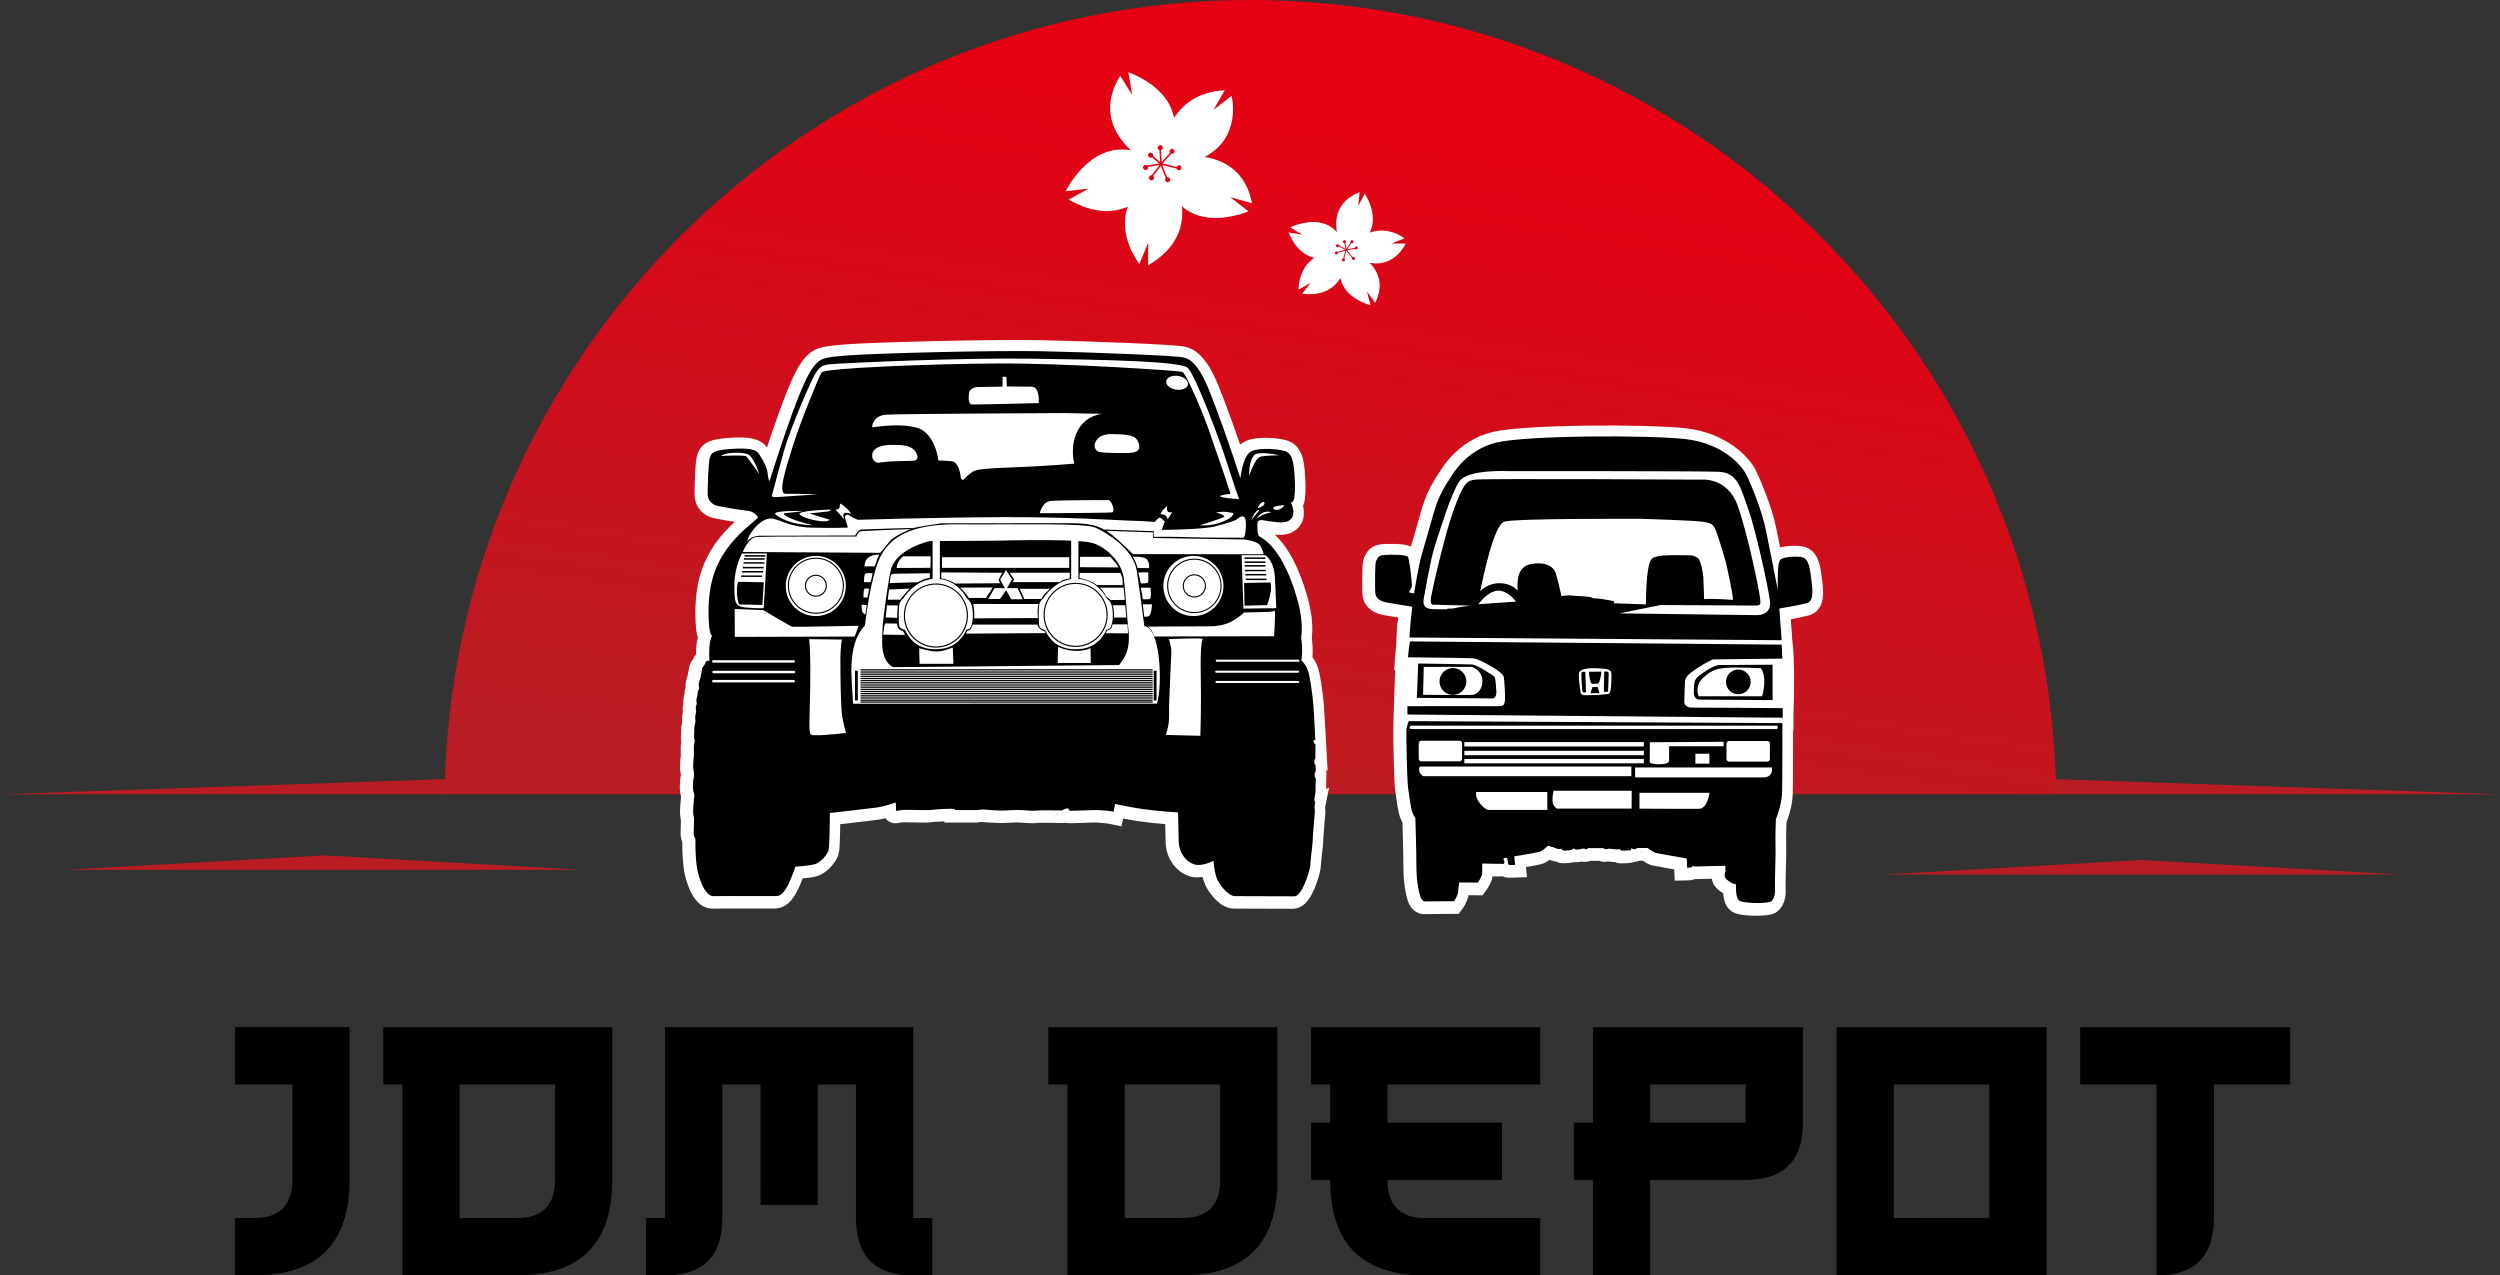
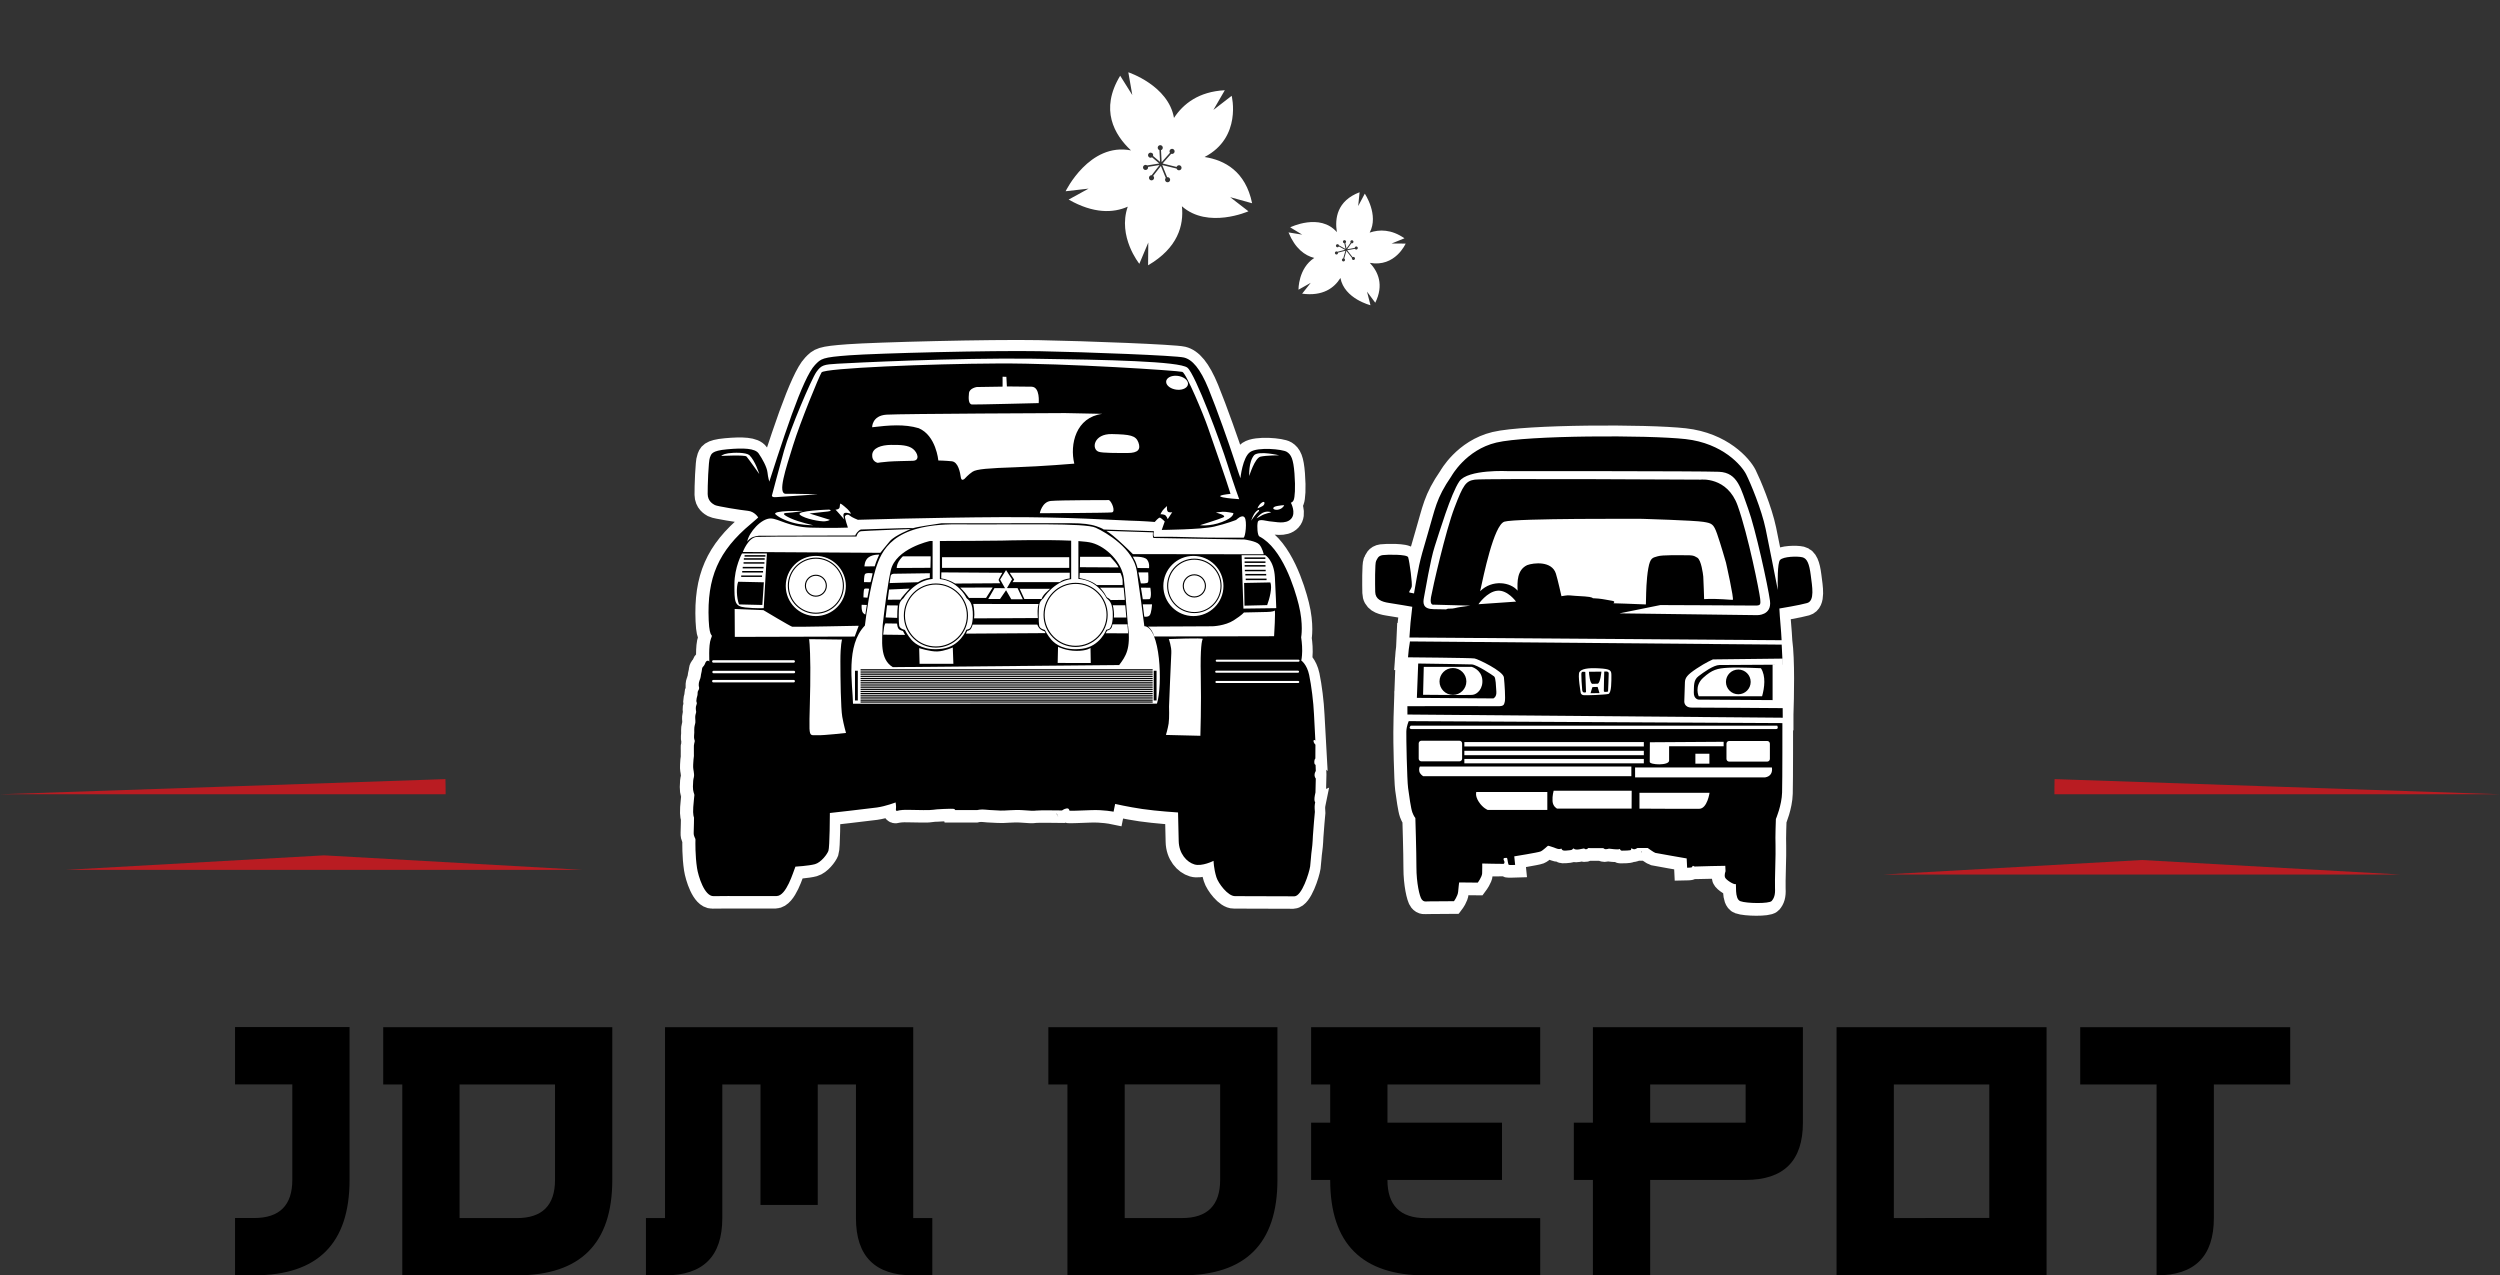
<svg xmlns="http://www.w3.org/2000/svg" id="_图层_1" data-name="图层 1" viewBox="0 0 681.29 347.55">
  <rect x="0" y="0" width="681.29" height="347.55" fill="#333333" stroke="none" />
  <defs>
    <style>
      .cls-1, .cls-2, .cls-3, .cls-4, .cls-5 {
        fill-rule: evenodd;
      }

      .cls-1, .cls-2, .cls-4, .cls-5 {
        stroke-width: 0px;
      }

      .cls-2 {
        fill: #b91c22;
      }

      .cls-3 {
        stroke: #fff;
        stroke-miterlimit: 10;
        stroke-width: 6.43px;
      }

      .cls-3, .cls-4 {
        fill: #fff;
      }

      .cls-5 {
        fill: url(#GradientFill_1);
      }
    </style>
    <linearGradient id="GradientFill_1" data-name="GradientFill 1" x1="338.57" y1="224.12" x2="368.29" y2="26.74" gradientUnits="userSpaceOnUse">
      <stop offset="0" stop-color="#b91c22" />
      <stop offset="1" stop-color="#e60013" />
    </linearGradient>
  </defs>
-   <path class="cls-5" d="m340.75,0c120.24,0,217.89,96.62,219.6,216.45H121.14C122.85,96.62,220.51,0,340.75,0Z" />
  <path class="cls-2" d="m559.86,216.45h121.44l-121.39-4.13s-.09,3.91-.05,4.13Z" />
  <polygon class="cls-2" points="88.39 237.05 88.23 237.05 17.95 237.05 88.26 233.1 88.26 233.09 88.31 233.09 88.36 233.09 88.36 233.1 158.66 237.05 88.39 237.05" />
  <polygon class="cls-2" points="583.75 238.32 583.59 238.32 513.31 238.32 583.62 234.37 583.62 234.36 583.67 234.36 583.72 234.36 583.72 234.37 654.02 238.32 583.75 238.32" />
  <path class="cls-2" d="m121.44,216.45H0l121.39-4.13s.09,3.91.05,4.13Z" />
  <path class="cls-1" d="m95.26,279.91v41.62c0,17.35-8.67,26.01-26.01,26.01h-5.2v-15.61h5.2c6.94,0,10.41-3.46,10.41-10.41v-26.01h-15.61v-15.61h31.22Zm221.65,52.03h-10.41v-36.42h26.01v26.01c0,6.94-3.48,10.41-10.41,10.41h-5.2Zm-10.41,15.61h15.61c17.33,0,26.01-8.67,26.01-26.01v-41.62h-62.43v15.61h5.2v52.03h15.61Zm-99.26-26.01v6.83h15.61v-32.84h10.41v36.42c0,10.41,5.2,15.61,15.61,15.61h5.2v-15.61h-5.2v-52.03h-67.64v52.03h-5.2v15.61h5.2c10.41,0,15.61-5.2,15.61-15.61v-36.42h10.41v26.01h0Zm-82.01,10.41h15.61c6.93,0,10.41-3.46,10.41-10.41v-26.01h-26.01v36.42h0Zm10.41,15.61h-26.01v-52.03h-5.2v-15.61h62.43v41.62c0,17.35-8.68,26.01-26.01,26.01h-5.2Zm242.46-41.62h31.22v15.61h-31.22c0,6.94,3.46,10.41,10.41,10.41h31.22v15.61h-31.22c-17.35,0-26.01-8.67-26.01-26.01h-5.2v-15.61h5.2v-10.41h-5.2v-15.61h62.43v15.61h-41.62v10.41h0Zm71.6-10.41v10.41h26.01v-10.41h-26.01Zm-15.61,10.41v-26.01h57.23v26.01c0,10.41-5.2,15.61-15.61,15.61h-26.01v26.01h-15.61v-26.01h-5.2v-15.61h5.2Zm82.01-10.41v36.42l26.01-.05v-36.37h-26.01Zm41.62-15.61v67.64h-15.61v-.05l-26.01.05h-15.61v-67.64h57.23Zm45.59,52.03c0,10.41-5.2,15.61-15.61,15.61v-52.03h-20.81v-15.61h57.23v15.61h-20.81v36.42Z" />
  <path class="cls-3" d="m209.3,131.47s3.68-11.55,6.13-18.3c2.45-6.75,4.66-11.79,6.32-13.51,1.66-1.72,1.9-2.09,9.45-2.64,7.55-.55,38.52-1.35,51.77-1.11,13.25.25,37.05,1.17,39.32,1.72,2.27.55,4.42,2.95,6.69,8.47s5.83,15.66,6.87,18.91c1.04,3.26,1.84,5.5,1.84,5.5,0,0,.58-5.74,2.67-7.15,2.09-1.41,8.8-.77,9.97-.03,1.17.74,1.78,1.87,2.09,5.9.31,4.02.08,6.49-.21,7.2-.29.71-.78.74-.78.74,0,0,1.53,2.82.06,4.42-1.47,1.6-4.42.74-5.49.71-1.07-.03-3.34-.92-3.59.18-.25,1.11-.08,3.63.44,3.9,6.22,3.21,9.59,14.03,10.72,18.58,1.35,5.4.67,8.9.67,8.9,0,0,.31,1.97.28,3.75-.03,1.78-.25,2.58-.25,2.58,0,0,1.53,1.01,2.15,3.93.61,2.92,1.17,7.34,1.32,10.72.15,3.38.37,7.17.37,7.17,0,0-.44-.43-.49.08-.05.51.51,1.04.51,1.04l-.02,3.78s-.25.12-.29.87c-.05.75.35.83.35.83l.06,1.66s-.4.64-.34,1.21c.06.57.34.87.34.87l-.09,3.78s-.34,1.41-.28,2.03c.06.61.21.58.21.58,0,0-.21,1.01-.15,1.75.06.74.06.95.06.95,0,0-.18,2-.25,2.79-.06.8-.29,3.76-.29,3.76,0,0-.08,2.32-.29,3.67-.21,1.35-.31,3.62-.46,4.64-.27,1.79-2.26,8.08-4.28,8.14l-16.16-.05c-1.97.05-4.6-3.51-5.11-5.17-.74-2.4-.77-4.45-.77-4.45,0,0-3.13,1.6-5.21.98-2.09-.61-4.23-2.95-4.29-6.39-.06-3.44-.18-7.77-.18-7.77,0,0-5.83-.37-9.75-.95-3.93-.58-7.39-1.38-7.39-1.38l-.43,2.12s-2.67-.55-6.01-.43c-3.34.12-6.01.25-6.03.12-.02-.12-.11-.69-.77-.58-.66.11-1.24.55-1.24.55,0,0-6.38-.09-7.06.03-.67.12-1.66.03-3.8-.12-2.15-.15-5.15.22-5.95.12-.8-.09-2.79-.09-4.05-.25-1.26-.15-2.3.12-2.3.12h-5.95s-.06-.25-.43-.34c-.37-.09-5,.09-5.55.25-.55.15-4.54.09-6.41.03-1.87-.06-2.52.09-2.82.12-.31.03-1.07.46-.95-.31.12-.77-.09-1.84-.09-1.84,0,0-2.67,1.04-5.09,1.38-2.42.34-12.82,1.5-12.82,1.5,0,0-.03,9.33-.4,10.32-.37.98-2.02,3.16-3.65,3.62-1.63.46-5.34.68-5.34.68-.6,1.47-2.45,7.96-5.11,8.02-2.46.05-13.6-.05-17.19.03-2.52.06-4.18-5.5-4.51-7.65-.52-3.38-.45-7.17-.43-7.71.02-.54-.54-.78-.48-2.04.06-1.26.09-4.02.09-4.02,0,0-.37-.68-.22-2.86.15-2.18.31-2.98.31-3.29s-.43-.92-.4-2.3c.03-1.38.09-1.97.25-2.52.15-.55,0-1.26-.03-1.57-.03-.31-.22-.86-.15-1.93.06-1.07.12-1.87.18-2.12.06-.25-.03-1,.01-1.54.05-.54-.08-1.4.08-1.97.15-.57.23-.78.05-1.18-.18-.4-.02-1.69-.02-1.87s-.06-1.41.12-1.97c.18-.55.22-.89.18-1.23-.03-.34-.09-1.23.02-1.63.11-.4.23-.75.18-.97-.05-.22-.2-1.12.08-1.73.28-.61-.02-.69-.02-1.12s.15-1,.29-1.47c.14-.48-.08-.92.28-1.43.35-.51.12-1,.09-1.15-.03-.15-.03-.86.18-1.41.21-.55.37-1,.35-1.15-.02-.15.15-.95.26-1.4.11-.45.06-.91.28-1.18.21-.28.44-.38.72-1.15.28-.77.98-.71,1.07-.34.09.37-.28-4.42.46-6.26.74-1.84-.37.61-.61-5.04-.5-11.6,2.63-18.86,11.53-26.28,1.47-1.23,1.96-1.72,1.96-1.72,0,0-.95-1.63-2.82-1.81-1.87-.18-8.37-1.23-8.99-1.57-.61-.34-1.93-1.07-1.96-3.01-.03-1.93.21-9.03.61-9.95.4-.92.31-1.84,4.75-2.24,4.45-.4,7.54-.28,8.53,1.14.98,1.41,2.25,3.69,2.41,5.16.15,1.47.51,2.54.51,2.54h0Zm174.48,42.51c-.03.63-.06,1.5-.11,2.56-.12.91-.22,1.86-.29,2.84h.18c-.12,2.96-.26,6.55-.38,9.92v-.93c0,.32,0,.64,0,.96-.16,4.48-.28,8.57-.26,10.24-.05,1.45.19,13.22.48,15.4.29,2.17.77,5.6,1.16,6.66.39,1.06.82,1.54.82,1.54,0,0,.29,9.22.29,13.42s.85,8.01,1.45,8.76c.6.75,1.11.53,1.84.53s6.94-.05,6.94-.05c0,0,1.04-1.38,1.14-2.58.1-1.21.27-2.53.27-2.53l5.08.05s1.14-1.54,1.19-2.51c.05-.97.02-2.7.02-2.7,0,0,5.61.14,5.83.1.22-.05.34-.53.15-.82-.19-.29-.28-.75.11-.77.39-.02.68-.18.75.16.07.34.23,1.63.42,1.7.19.07,1.72.02,1.72.02l-.24-2.34s6.41-1.03,7.14-1.32c.73-.29,1.92-1.53,2.06-1.57.13-.04,1.92.59,2.38.77.46.18.87.16,1.08.06.21-.1.18-.11.29.13.11.24.35.43,1.16.36.81-.07,1.56-.11,1.69-.29.13-.18.38-.41.48-.22.11.19.68.3,1.33.19.65-.11,1.44-.27,1.44-.27,0,0,.19.28.58.22.39-.06.47-.31.47-.31l4.17.02s.31.29.68.29.85-.16.85-.16c0,0,1.04.12,1.28.15.24.02.96.08,1.22.06.27-.02.5-.12.5-.12,0,0,.07.45.52.47.45.02,2.48-.04,2.49-.21.01-.17.1-.47.1-.47,0,0,.48.33.82.3.34-.02.82-.34.82-.34h2.83s1.71,1.23,2.08,1.33c.37.1,8.53,1.51,8.53,1.51l.12,2.53s1.15-.02,1.28-.12c.13-.1.18-.46.37-.39.19.07.28.24.67.18.39-.06,8.08-.19,8.08-.19l.07,1.46s-.38.95-.15,1.67c.23.71,2.54,2.12,2.88,1.83.34-.29-.39,4.05,1.31,4.68,1.69.63,7.84.72,8.52-.05.68-.77,1.02-1.74.92-3.52-.1-1.79.24-9.6.15-11.73-.1-2.12.1-7.09.1-7.09,0,0,1.6-3.72,1.69-7.24.1-3.52.08-18.89.08-18.89,0,0,.03-.55.06-1.49h.05s0-1.11,0-1.11c.16-4.77.4-14.86-.31-20-.12-2.74-.5-6.05-.61-8.64.37-.06,5.51-.91,7.56-1.49,2.13-.6,1.38-4.51.99-7.6-.39-3.09-.99-4.56-2.3-4.88-1.31-.31-5.18-.24-6.07.75-.73.81-.66,6.23-.61,8.17-.81-4.16-2.48-12.69-3.31-16.63-1.11-5.33-4.14-12.54-5.32-14.9-1.19-2.36-6.34-8.45-16.5-9.59-10.16-1.14-43.25-1.05-51.58.95-8.32,2-12.24,9.17-12.24,9.17-4.22,6.13-4.4,8.85-6.46,15.75-2.55,8.55-2.42,8.87-3.66,15.79l-.06.41c-.38-.06-.91-.16-1.18-.23-.45-.12.3-.77.54-1.54.24-.77-.57-6.88-.96-8.08-.27-.86-5.77-.75-6.91-.6-1.38.19-1.54,1.14-1.83,1.62-.34.55-.29,6.37-.24,8.4.05,2.03,1.69,2.7,3.77,3.02,1.92.29,5.73.95,6.33,1.05-.38,3.07-.64,5.77-.78,8.37h.02Zm-.5,7.03c.03-.55.06-1.08.1-1.62l-.1,1.62Z" />
  <path class="cls-4" d="m328.28,42.79c5.47.84,11.17,3.92,12.94,12.6l-5.98-1.66,4.98,3.85s-11.04,4.9-18.13-1.37c.55,5.21-1.1,11.35-9.22,16.09l.06-6.21-2.44,5.8s-5.99-7.41-3.16-15.57c-3.98,1.76-9.29,1.94-16.11-1.93l5.44-2.99-6.26.72s6.48-13.37,17.82-11.13c-4.55-4.25-8.56-11.13-2.95-20.35l3.3,5.26-1.08-6.2s10.92,3.58,12.44,12.44c2.53-3.87,6.77-7.18,13.85-7.55l-3.11,5.37,4.98-3.85s2.88,11.33-7.37,16.67h0Zm-14.33-1.07c-.31-.22-.75-.14-.97.17-.22.31-.14.75.17.97.24.17.55.16.79,0l1.99,1.69-3.32.53-.03-.02c-.31-.22-.75-.14-.97.17-.22.31-.14.75.17.97.32.22.75.14.97-.17.12-.17.15-.36.11-.55l3.14-.5-2.16,2.78c-.23-.01-.46.09-.6.3-.22.31-.14.75.17.97.31.22.75.14.97-.17.21-.3.15-.7-.12-.93l2.1-2.7,1.33,3.27s-.05.05-.07.08c-.22.31-.14.75.17.97.31.22.75.14.97-.17.22-.32.14-.75-.17-.97-.16-.11-.34-.15-.52-.12l-1.34-3.31,3.91.96c.05.14.13.26.26.35.31.22.75.14.97-.17.22-.31.14-.75-.17-.97-.31-.22-.75-.14-.97.17-.04.05-.07.11-.09.17l-3.81-.94,2.34-2.64c.29.1.62,0,.81-.26.22-.32.14-.75-.17-.97-.31-.22-.75-.14-.97.17-.17.24-.16.55,0,.78l-2.27,2.56-.17-3.28c.14-.04.27-.13.36-.26.22-.31.14-.75-.17-.97-.31-.22-.75-.14-.97.17-.22.31-.14.75.17.97.06.04.11.07.18.09l.16,3.2-1.91-1.62c.1-.29,0-.62-.26-.8Z" />
  <path class="cls-4" d="m373.28,71.61c2.31,2.45,3.9,6.06,1.5,10.89l-2.25-3.03.95,3.71s-7.13-1.77-8.19-7.43c-1.68,2.71-4.77,5.04-10.44,4.28l2.35-2.96-3.34,1.88s-.1-5.8,4.3-8.66c-2.57-.64-5.19-2.54-7.02-6.95l3.73.6-3.27-1.99s8.11-4,12.72,1.31c-.6-3.74.05-8.54,6.19-10.87l-.38,3.76,1.8-3.38s3.91,5.8,1.33,10.62c2.66-.91,5.93-.92,9.48,1.55l-3.5,1.42,3.83.02s-2.85,6.52-9.77,5.25h0Zm-6.48-5.87c-.07-.22-.31-.35-.53-.28-.22.07-.35.31-.28.53.05.17.21.29.37.3l.32,1.56-1.79-.99v-.02c-.07-.22-.31-.35-.53-.28-.22.07-.35.31-.28.53.07.22.31.35.53.28.12-.04.21-.12.26-.22l1.69.93-2.08.53c-.11-.09-.26-.13-.4-.08-.22.07-.35.31-.28.53.07.22.31.35.53.28.21-.06.33-.28.29-.49l2.02-.51-.59,2.07s-.04,0-.06.01c-.22.07-.35.31-.28.53.07.22.31.35.53.28.22-.07.35-.31.28-.53-.03-.11-.11-.2-.2-.25l.59-2.09,1.52,1.93c-.03.08-.03.18,0,.27.07.22.31.35.53.28.22-.07.35-.31.28-.53-.07-.22-.31-.35-.53-.28-.04.01-.07.03-.1.05l-1.48-1.88,2.11-.39c.1.16.3.24.48.18.22-.07.35-.31.28-.53-.07-.22-.31-.35-.53-.28-.17.05-.28.2-.3.37l-2.05.38,1.15-1.64c.08.03.18.04.27,0,.22-.07.35-.31.28-.53-.07-.22-.31-.35-.53-.28-.22.07-.35.31-.28.53.01.04.03.08.05.11l-1.12,1.6-.31-1.49c.16-.1.23-.3.18-.48Z" />
  <path class="cls-1" d="m237.68,116.43c4.56-.55,8.81-.9,12.68.26,4.75,2,5.35,8.8,5.35,8.8,0,0,1.84.03,3.65.21,1.81.18,2.3,3.16,2.48,4.39.18,1.23,1.04.37,1.04.37,0,0,1.04-1.17,2.15-1.9,1.1-.74,4.42-.98,11.78-1.23,7.36-.25,15.95-.98,15.95-.98-1.28-5.27.44-12.65,7.65-13.57-3.39-.07-6.78-.14-10.17-.21,0,0-44.66.18-48.64.43-3.99.25-3.93,3.44-3.93,3.44h0Zm1.48,9.69s-1.6-.31-1.47-2.18c.12-1.87,2.45-2.67,5.09-2.7,2.64-.03,4.75.06,6.04,1.11,1.29,1.04,1.93,3.16-.03,3.22-1.96.06-4.94.09-6.63.22-1.69.12-3.01.34-3.01.34h0Zm63.83-7.83c4.99.11,6.53.37,7.24,2.27.71,1.9-.09,2.89-2.91,2.89s-6.87.03-7.91-.34c-2.05-.72-1.4-4.93,3.59-4.82h0Zm-80.67,33.2c-4.53,0-8.19,3.67-8.19,8.2s3.67,8.2,8.19,8.2,8.19-3.67,8.19-8.2-3.67-8.2-8.19-8.2h0Zm102.9,0c-4.53,0-8.19,3.67-8.19,8.2s3.67,8.2,8.19,8.2,8.19-3.67,8.19-8.2-3.67-8.2-8.19-8.2h0Zm-116.22-.66h-6.8s-2.06,3.72-2.06,8.38-.06,6.02,2.94,6.33c3.01.31,5.04.19,5.04.19l.87-14.9h0Zm129.36.46l.49,14.56,8.95-.12s-.12-3.75-.37-8.41c-.25-4.67-2.61-6.02-2.61-6.02h-6.46Zm-30.97,19.32c-.31-4.01-.81-10.19-1.13-12.98-.49-4.3-4.66-8.6-8.71-9.7-.78-.21-2.07-.37-3.67-.48v10.3c5.05.39,7.33,4.57,7.57,5.1.25.55,1.59.71,1.78,3.84.18,3.13-.55,4.48-.94,4.68-.38.2-.81.26-.81.26,0,0-1.67,4.51-6.55,5.16-4.88.65-7.33-1.26-8.37-2.4-1.04-1.14-1.84-2.73-1.84-2.73,0,0-1.37-.25-1.53-1.15-.17-.91-.2-4.76.05-5.83.25-1.07,1.08-1.61,1.08-1.61,0,0,2.72-4.57,7.59-5.26v-10.47c-6.94-.31-17.22-.07-18.93-.02-1.75.05-11.89.09-16.85.11v10.36c4.78.56,6.95,4.55,7.18,5.06.25.55,1.59.71,1.78,3.84.18,3.13-.55,4.48-.94,4.68-.38.2-.81.26-.81.26,0,0-1.67,4.51-6.55,5.16-4.88.65-7.33-1.26-8.37-2.4-1.04-1.14-1.84-2.73-1.84-2.73,0,0-1.36-.25-1.53-1.15-.17-.91-.2-4.76.05-5.83.25-1.07,1.08-1.61,1.08-1.61,0,0,2.86-4.81,7.97-5.3v-10.33h-.73s-9.32,2.03-10.67,7.99c-.89,3.94-1.73,10.71-2.2,14.86-.17,4.34-.83,9.37,2.75,11.52l61.69-.57c1.81-2.42,3.19-4.38,2.44-10.62h0Zm7.9,21.14l-82.83.03c-.12-5.48-2.05-15.85,3.24-21.31.45-3.82,1.33-9.97,2.9-15.3,1.6-5.16,4.66-12.41,22.08-12.28,17.42.12,34.97-.43,37.91.92,2.94,1.35,10.35,5.71,11.23,11.91.87,6.21,1.57,11.15,2.03,14.92,4.39.25,5.02,16,3.44,21.11h0Zm-104.93-56.71s1.67-6.38,3.3-12.22c1.63-5.84,7.47-19.55,8.82-21.45,1.36-1.9,1.99-2.04,5.84-2.26,3.85-.23,32.26-1.63,52.99-1.36,20.73.27,40.09.72,42.27,2.44,2.17,1.72,9.14,20.64,10.95,26.43,1.81,5.79,3.17,9.41,3.17,9.41-1.72-.1-9.17-.71-2.36-1.45-1.08-3.62-5.13-15.04-6.12-17.97-1.18-3.48-5.97-14.96-7.02-15.27-1.04-.32-31.43-2.38-50.16-2.29-18.73.09-47.42,1.27-48.15,2.44-.72,1.18-5.79,13.49-7.78,19.91-1.99,6.43-4.3,13.21-1.95,13.17,2.35-.05,8.73.14,8.73.14,0,0-10.23.68-11.45.77-1.22.09-1.08-.45-1.08-.45h0Zm62.86-29.68l-7.03.11s-1.99.29-2.13,1.67c-.14,1.38-.18,3.04.86,3.09,1.04.05,18.14-.38,18.14-.38,0,0,.45-4.44-1.96-4.47-2.41-.03-6.71-.07-6.71-.07l-.14-2.62-1.03-.03v2.69h-.01Zm-70.79,45.07s1.45-3.98,3.85-4.12c2.4-.14,27.11-.09,27.11-.09,0,0,.32-1.31,1.22-1.45.91-.14,13.58-.59,13.58-.59,0,0-4.34,1.72-5.66,3.26-1.31,1.54-2.62,3.21-2.62,3.21l-37.47-.23h0Zm99.05-5.77l12.72.41s-.18,1.54.23,1.54,24.71.41,24.71.41c0,0,3.17.41,4.03,1.36.86.95,1.22,2.67,1.22,2.67l-35.66-.05s-1.99-2.01-4.07-3.87c-2.08-1.86-3.17-2.47-3.17-2.47h0Zm-18.12-4.8s18.64-.07,19.66-.23c1.02-.16.05-2.81-.79-3.35,0,0-13.39,0-15.84.23-2.44.23-3.03,3.35-3.03,3.35h0Zm-83.15,26.09l7.83.32s7.38,4.43,7.87,4.53c.5.09,18.1-.27,18.1-.27l-1.09,2.94-32.67.09-.04-7.6h0Zm112.65,4.81l17.57-.09s3.39-.09,5.79-1.63c2.4-1.54,2.76-2.13,2.76-2.13l6.29-.14s1.76-.02,2.08-.38c.32-.36-.14,6.99-.14,6.99-10.76.03-21.9.04-32.66.07-.31-1.14-.96-2.19-1.7-2.69h0Zm7.91-68.35c-1.64-.14-2.98.59-2.98,1.64s1.33,2.01,2.98,2.16c1.64.14,2.98-.59,2.98-1.64s-1.33-2.01-2.98-2.16h0Zm-124.21,21.84s6.43-.34,6.88.16c.45.5,3.48,4.77,3.48,4.77,0,0-1.1-3.61-2.73-5.17-.97-.75-4.17-.71-5.73-.48-1.56.23-1.9.72-1.9.72h0Zm143.88,5.48s1.49-4.93,3.08-5.29c1.58-.36,5.09-.36,5.09-.36,0,0-5.38-1.29-6.79-.09-1.63,1.83-1.38,5.75-1.38,5.75h0Zm-130.37,11.56c2.08.05,5.02,2.31,10.77,2.49,5.75.18,10.23,0,10.23,0,0,0-.93-2.72-.79-3.08.14-.36.75-.68,1.31-.18.57.5,2.19,1.13,2.19,1.13,0,0,20.41-.63,39.05-.72,18.64-.09,31.36.86,34.98.95,3.62.09,6.88.36,6.88.36,0,0,1.09-1.31,1.45-1.18.36.14,1.27,1.04,1.27,1.04l-.81,2.31s10.86-.09,14.3-.91c3.44-.81,5.97-1.81,5.97-1.81,0,0,1.58-1.63,2.31-.68.72.95.23,5.52-.32,5.52s-9.32.05-14.8-.14c-5.48-.18-9.54-.09-9.54-.09-.31-.49-.15-1.27-.03-1.54l-13.7-.46s-.34-.33-1.99-.89c-1.65-.57-3.82-.83-6.99-.83s-35.25.02-35.25.02c-1.98.3-6.52.94-7.75,1.34,0,0-.49-.11-5.42.07-4.93.18-8.79.29-8.79.29-.72.21-1.5,1.37-1.53,1.63l-26.29.07s-1.27.11-2.06.59c-.79.48-1.09,1-1.09,1,.47-2.54,3.84-6.36,6.44-6.3h0Zm8.83-2.04s-8.82-.23-7.53.95c1.29,1.18,4.12,2.22,6.24,2.58,2.13.36,4.03.36,4.03.36,0,0-3.85-.84-6.11-1.86-2.26-1.02-2.4-1.47-.95-1.52,1.45-.05,4.32-.52,4.32-.52h0Zm7.07-.38s-9.24.27-7.98,1.4c1.27,1.13,5.66,1.92,6.83,1.79,1.18-.14,1.32-.41,1.32-.41l-5.55-1.72s4.05-.45,5-.54c.95-.09.97-.43.37-.52h0Zm105.35.81s3.21.77,2.04,1.31c-1.18.54-6.34,2.13-6.34,2.13,0,0,2.58.41,5.97-.86,3.39-1.27,3.12-2.44,3.12-2.44,0,0-1.95-.41-2.9-.36-.95.05-1.9.23-1.9.23h0Zm-100.37-.95c-.17-.17-1.62-1.44-1.9-1.49-.11-.02-.17.33-.23.97-.06.64-1.13.69-1.13.69,0,0,.6.58.98,1.05.38.47,1.41,1.61,1.41,1.61,0,0-.45-1.14-.11-1.62.34-.48,1.92.08,1.92.08,0,0-.04-.38-.95-1.29h0Zm85.28,1.41s.63-.03,1.15.17c.52.2.84,1.17.84,1.17l1.24-1.92s-.29.16-.97,0c-.68-.16-.45-1.67-.45-1.67,0,0-.04.07-.72.68-.68.61-1.09,1.58-1.09,1.58h0Zm30.85-1.43s.52.44,1.57.09c1.05-.35,1.31-1.11,1.31-1.11,0,0-.18-.09-1.79.18-1.61.27-1.1.84-1.1.84h0Zm-4.38-.19s.79-.25,1.43-.65c.63-.4.69-1.54-.24-.92-.93.62-1.19,1.56-1.19,1.56h0Zm-.26,2.73s.6-.29,1.37-.77c.77-.48,2.59-.86,2.59-.86,0,0-.67-.41-1.84-.06-1.18.35-2.12,1.69-2.12,1.69h0Zm-1.47.65s.45-1.63,1.33-2.49c.88-.86,1.02-.29.59.07-.43.36-1.17,1.35-1.39,1.64-.23.29-.53.78-.53.78h0Zm-113.43,12.51c1.33,1.33,2.15,3.17,2.15,5.2s-.82,3.87-2.15,5.2c-1.33,1.33-3.17,2.15-5.2,2.15s-3.87-.82-5.2-2.15c-1.33-1.33-2.15-3.17-2.15-5.2s.82-3.87,2.15-5.2,3.17-2.15,5.2-2.15,3.87.82,5.2,2.15h0Zm-5.2-2.45c2.11,0,4.03.86,5.41,2.24,1.38,1.39,2.24,3.3,2.24,5.41s-.86,4.03-2.24,5.41c-1.38,1.39-3.3,2.24-5.41,2.24s-4.03-.86-5.41-2.24c-1.39-1.38-2.24-3.3-2.24-5.41s.86-4.03,2.24-5.41c1.38-1.38,3.3-2.24,5.41-2.24h0Zm1.91,5.74c.49.49.79,1.16.79,1.91s-.3,1.42-.79,1.91c-.49.49-1.16.79-1.91.79s-1.42-.3-1.91-.79c-.49-.49-.79-1.16-.79-1.91s.3-1.42.79-1.91c.49-.49,1.16-.79,1.91-.79s1.42.3,1.91.79h0Zm-1.91-1.09c.83,0,1.58.34,2.12.88.54.54.88,1.29.88,2.12s-.34,1.58-.88,2.12c-.54.54-1.29.88-2.12.88s-1.58-.34-2.12-.88c-.54-.54-.88-1.29-.88-2.12s.34-1.58.88-2.12c.54-.54,1.29-.88,2.12-.88h0Zm108.18-1.99c1.29,1.29,2.09,3.07,2.09,5.04s-.8,3.75-2.09,5.04c-1.29,1.29-3.07,2.09-5.04,2.09s-3.75-.8-5.04-2.09c-1.29-1.29-2.09-3.07-2.09-5.04s.8-3.75,2.09-5.04c1.29-1.29,3.07-2.09,5.04-2.09s3.75.8,5.04,2.09h0Zm-5.04-2.39c2.05,0,3.91.83,5.25,2.17,1.34,1.34,2.17,3.2,2.17,5.25s-.83,3.91-2.17,5.25c-1.34,1.34-3.2,2.17-5.25,2.17s-3.91-.83-5.25-2.17c-1.34-1.34-2.17-3.2-2.17-5.25s.83-3.91,2.17-5.25c1.34-1.34,3.2-2.17,5.25-2.17h0Zm2.03,5.4c.52.52.84,1.24.84,2.03s-.32,1.51-.84,2.03c-.52.52-1.24.84-2.03.84s-1.51-.32-2.03-.84c-.52-.52-.84-1.24-.84-2.03s.32-1.51.84-2.03c.52-.52,1.24-.84,2.03-.84s1.51.32,2.03.84h0Zm-2.03-1.14c.87,0,1.67.35,2.24.93.57.57.93,1.37.93,2.24s-.36,1.67-.93,2.24c-.57.57-1.37.93-2.24.93s-1.67-.35-2.24-.93c-.57-.57-.93-1.37-.93-2.24s.35-1.67.93-2.24c.57-.57,1.37-.93,2.24-.93h0Zm-64.47,5.28c1.53,1.53,2.47,3.63,2.47,5.96s-.94,4.44-2.47,5.96c-1.53,1.53-3.63,2.47-5.96,2.47s-4.44-.94-5.96-2.47c-1.53-1.53-2.47-3.63-2.47-5.96s.94-4.44,2.47-5.96c1.53-1.53,3.63-2.47,5.96-2.47s4.44.94,5.96,2.47h0Zm-5.96-2.77c2.41,0,4.6.98,6.18,2.56,1.58,1.58,2.56,3.76,2.56,6.18s-.98,4.6-2.56,6.18c-1.58,1.58-3.76,2.56-6.18,2.56s-4.59-.98-6.18-2.56c-1.58-1.58-2.56-3.76-2.56-6.18s.98-4.59,2.56-6.18c1.58-1.58,3.76-2.56,6.18-2.56h0Zm44.03,2.59c1.53,1.53,2.47,3.63,2.47,5.96s-.94,4.44-2.47,5.96c-1.53,1.53-3.63,2.47-5.96,2.47s-4.44-.94-5.96-2.47c-1.53-1.53-2.47-3.63-2.47-5.96s.94-4.44,2.47-5.96c1.53-1.53,3.63-2.47,5.96-2.47s4.44.94,5.96,2.47h0Zm-5.96-2.77c2.41,0,4.6.98,6.18,2.56,1.58,1.58,2.56,3.76,2.56,6.18s-.98,4.6-2.56,6.18c-1.58,1.58-3.76,2.56-6.18,2.56s-4.59-.98-6.18-2.56-2.56-3.76-2.56-6.18.98-4.6,2.56-6.18c1.58-1.58,3.76-2.56,6.18-2.56h0Zm51.75-4.83v.41h-5.68v-.41h5.68Zm.05,1.28v.41h-5.68v-.41h5.68Zm.14,1.13v.41h-5.68v-.41h5.68Zm.1,1.28v.41h-5.68v-.41h5.68Zm-.3-4.69v.41h-5.68v-.41h5.68Zm-.03-1.09v.41h-5.68v-.41h5.68Zm1.36,6.82c.57,1.36-.21,4.43-.87,6.18l-6.17.15-.11-6.19,7.14-.14h0Zm-143.56-5.11v-.41h5.68v.41h-5.68Zm-.23,1.28v-.41h5.68v.41h-5.68Zm-.14,1.13v-.41h5.68v.41h-5.68Zm-.27,1.2v-.41h5.68v.41h-5.68Zm.72-4.69v-.41h5.68v.41h-5.68Zm.2-.84v-.41h5.68v.41h-5.68Zm-1.72,6.84l6.97.15-.41,6.18-6.35-.15c-.68-1.74-.8-4.82-.22-6.18h0Zm38.42-7.39s-1.65-.11-2.85.7c-1.2.81-1.18,2.51-1.18,2.51l2.78-.02s.25-.7.38-1.15c.14-.45.81-1.9.86-2.04h0Zm-1.81,5.11s-1.8-.29-2.09.23c-.29.52-.26,2.15-.26,2.15l1.77.03c.06,0,.48-1.79.59-2.41h0Zm-.95,4.18s-1.09-.18-1.31.07c-.23.25-.24,2.29-.24,2.29l1.09.09.46-2.44h0Zm-.63,4.43l-1.41-.05s-.09,1.07.16,1.78c.25.71.85.87.85.87l.4-2.6h0Zm9.83-13.25h7.58s-.07,3.12-.07,3.12l-9.19.05s-.02-.84.52-1.74c.54-.9,1.15-1.43,1.15-1.43h0Zm-2.42,4.74l9.77-.14-.02,1.26c-1.23.2-2.08.47-3.23,1.19l-7.71.23s.17-1.45.29-1.99.89-.55.89-.55h0Zm-1.35,4.3c1.79-.08,3.8-.17,5.6-.25-.8.9-2.34,2.57-2.51,3.01l-3.45.02.36-2.78h0Zm-.54,4.31c1.03,0,1.91.04,2.94.03-.15,1.06-.15,1.69-.18,3.39l-3.15-.12.38-3.3h0Zm-.5,4.92l3.24.05s.01,1.37.74,1.71c.72.34.84.29.84.29l.57,1.09-5.95-.07s.14-1.31.23-1.95c.09-.63.35-1.12.35-1.12h0Zm15.48-15.14v-2.9h34.66v2.9h-34.66Zm16.44,1.35s-1.03,1.78-1.03,1.94.45.91.45.91c-3.98.05-8.29.04-12.27.08-1.43-.84-2.58-1.22-3.82-1.41l.05-1.63,16.62.11h0Zm-11.49,4.04l8.85-.03-1.81,2.85h-4.64c-.74-1.04-1.49-1.95-2.4-2.82h0Zm13.48-4.05h16.37v1.54s-1.06.16-1.71.41c-.64.25-1.02.61-1.02.61h-12.86l.45-.69-1.23-1.87h0Zm2.75,4.38h8.26c-.6.59-1.95,1.57-2.31,2.77h-4.7l-1.26-2.77h0Zm-12.68,4.12c5.84,0,11.96.02,17.8.02-.34,1.1-.28,2.62-.19,3.82l-17.38.09c.19-1.18,0-2.76-.23-3.94h0Zm-.17,5.63h17.63s.29.91.95,1.33c.66.42,1.01.46,1.01.46l.29.53-21.69.14.33-.77s.67-.01,1.03-.58c.36-.57.45-1.11.45-1.11h0Zm9.11-14.87l1.64,2.52-1.39,2.4,2.9.02,1.43,3.03h-3.15l-1.42-2.47-1.65,2.4h-3.21l1.71-2.98,2.87.03-1.34-2.35,1.62-2.6h0Zm-23.67,21.28s2.96.97,4.93.91c1.97-.07,4.23-1.09,4.23-1.09l.16,4.45h-9.21s-.11-4.27-.11-4.27h0Zm37.84-.36s2.15,1.11,5.05,1.11,3.8-.81,3.8-.81l.07,4.12-9.02-.02.1-4.39h0Zm-53.81,6.45h79.6v-.34h-79.6v.34h0Zm-1.52,8.17h.77v-8.1h-.77v8.1h0Zm81.41,0h.77v-8.1h-.77v8.1h0Zm-79.89-7.58h79.6v-.34h-79.6v.34h0Zm0,.59h79.6v-.34h-79.6v.34h0Zm0,.59h79.6v-.34h-79.6v.34h0Zm0,.59h79.6v-.34h-79.6v.34h0Zm0,.59h79.6v-.34h-79.6v.34h0Zm0,.59h79.6v-.34h-79.6v.34h0Zm0,.59h79.6v-.34h-79.6v.34h0Zm0,.59h79.6v-.34h-79.6v.34h0Zm0,.59h79.6v-.34h-79.6v.34h0Zm0,.59h79.6v-.34h-79.6v.34h0Zm0,.59h79.6v-.34h-79.6v.34h0Zm0,.59h79.6v-.34h-79.6v.34h0Zm0,.59h79.6v-.34h-79.6v.34h0Zm0,.59h79.6v-.34h-79.6v.34h0Zm0,.52h79.6v-.34h-79.6v.34h0Zm84-17.35s.79,2.15.68,3.85-.62,14.54-.62,14.54c0,0,.11,3.17-.11,4.64-.23,1.47-.74,3.11-.74,3.11l9.39.23s.28-8.54.11-16.35c-.17-7.81.31-9.7.54-10.04.23-.34-9.25.03-9.25.03h0Zm-98.03.03s.28,1.41.34,7.75c.06,6.34-.34,14.42-.23,16.63.11,2.21.57,1.75,2.26,1.81,1.7.06,7.69-.62,7.69-.62,0,0-.62-2.15-1.02-4.41-.4-2.26-.51-10.63-.51-15.16s.45-5.88.45-5.88l-8.99-.11h0Zm111.09,5.6c-.16,0-.28.13-.28.28s.13.28.28.28h22.29c.16,0,.28-.13.28-.28s-.13-.28-.28-.28h-22.29Zm-.14,3c-.16,0-.28.13-.28.28h0c0,.16.13.28.28.28h22.29c.16,0,.28-.13.28-.28h0c0-.16-.13-.28-.28-.28h-22.29Zm.06,2.8c-.16,0-.28.13-.28.28h0c0,.16.13.28.28.28h22.29c.16,0,.28-.13.28-.28h0c0-.16-.13-.28-.28-.28h-22.29Zm-137.1-5.66c-.19,0-.34.15-.34.34s.15.34.34.34h21.89c.19,0,.34-.15.34-.34s-.15-.34-.34-.34h-21.89Zm.06,2.89c-.19,0-.34.15-.34.34s.15.34.34.34h21.89c.19,0,.34-.15.34-.34s-.15-.34-.34-.34h-21.89Zm-.06,2.49c-.19,0-.34.15-.34.34s.15.34.34.34h21.89c.19,0,.34-.15.34-.34s-.15-.34-.34-.34h-21.89Zm99.94-33.55h8.2s.64.61,1.39,1.53c.75.92.89,1.36.89,1.36l-10.52-.06.04-2.83h0Zm-.09,4.4h11.09s.51,1.03.58,1.87c.07.83,0,1.43,0,1.43h-7.03c-1.41-1.09-3.14-1.62-4.71-1.91l.07-1.39h0Zm5.51,4h6.46s.31,3.34.31,3.34l-3.85.04s-.23-.25-.52-.45c-.3-.2-.48-.14-.71-.59-.47-.93-.99-1.59-1.69-2.34h0Zm3.49,4.8h3.4l.3,3.34h-3.4c.15-.79-.05-2.57-.3-3.34h0Zm-.06,5.2h4.05s.1.98.14,1.61c.04.64.03.85.03.85l-6.1-.03c.13-.24.27-.48.4-.72,1.29-.34,1.29-1.03,1.48-1.71h0Zm5.49-18.43s.31.4.67,1.16c.35.76.65,1.92.65,1.92l3.13.03s.25-1.33-.54-2.32c-.79-.99-3.9-.79-3.9-.79h0Zm1.56,4.27s.06.3.26,1.23c.2.93.4,1.78.4,1.78,0,0,1.75.09,1.95-.31.2-.4.06-2.69.06-2.69h-2.67Zm.68,4.16l.51,3.17s1.83,0,1.89-.06c.62-.65.17-3.08.17-3.08l-2.57-.03h0Zm.51,4.55l.4,3.34s.9.23,1.44-.31c.54-.54.68-3.03.68-3.03h-2.52Zm-101.78-33.42s3.68-11.55,6.13-18.3c2.45-6.76,4.66-11.79,6.32-13.51,1.66-1.72,1.9-2.09,9.45-2.64,7.54-.55,38.52-1.35,51.77-1.11,13.25.25,37.05,1.17,39.32,1.72,2.27.55,4.42,2.95,6.69,8.48,2.27,5.53,5.83,15.66,6.87,18.91,1.04,3.26,1.84,5.5,1.84,5.5,0,0,.58-5.74,2.67-7.15,2.09-1.41,8.8-.77,9.97-.03,1.17.74,1.78,1.87,2.09,5.9.31,4.02.08,6.49-.21,7.2-.29.71-.78.74-.78.74,0,0,1.53,2.82.06,4.42-1.47,1.6-4.42.74-5.49.71-1.07-.03-3.34-.92-3.59.18-.25,1.11-.08,3.63.44,3.9,6.22,3.21,9.59,14.03,10.72,18.58,1.35,5.4.67,8.9.67,8.9,0,0,.31,1.97.28,3.75-.03,1.78-.25,2.58-.25,2.58,0,0,1.53,1.01,2.15,3.93.61,2.92,1.17,7.34,1.32,10.72.15,3.38.37,7.17.37,7.17,0,0-.44-.43-.49.08-.05.51.51,1.04.51,1.04l-.02,3.78s-.25.12-.29.88c-.05.75.35.83.35.83l.06,1.66s-.4.64-.34,1.21c.06.57.34.87.34.87l-.09,3.78s-.34,1.41-.28,2.03c.06.61.21.58.21.58,0,0-.21,1.01-.15,1.75.06.74.06.95.06.95,0,0-.18,2-.25,2.79-.06.8-.29,3.76-.29,3.76,0,0-.08,2.32-.29,3.67-.21,1.35-.31,3.62-.46,4.64-.27,1.79-2.26,8.08-4.28,8.14l-16.16-.05c-1.97.05-4.6-3.51-5.11-5.17-.74-2.4-.77-4.45-.77-4.45,0,0-3.13,1.6-5.21.98-2.09-.61-4.23-2.95-4.29-6.39-.06-3.44-.18-7.77-.18-7.77,0,0-5.83-.37-9.75-.95-3.93-.58-7.39-1.38-7.39-1.38l-.43,2.12s-2.67-.55-6.01-.43c-3.34.12-6.01.25-6.03.12-.01-.12-.11-.69-.77-.58-.66.11-1.24.55-1.24.55,0,0-6.38-.09-7.05.03-.67.12-1.66.03-3.8-.12-2.15-.15-5.15.21-5.95.12-.8-.09-2.79-.09-4.05-.25-1.26-.15-2.3.12-2.3.12h-5.95s-.06-.25-.43-.34c-.37-.09-5,.09-5.55.25-.55.15-4.54.09-6.41.03-1.87-.06-2.52.09-2.82.12-.31.03-1.07.46-.95-.31.12-.77-.09-1.84-.09-1.84,0,0-2.67,1.04-5.09,1.38-2.42.34-12.82,1.5-12.82,1.5,0,0-.03,9.33-.4,10.32-.37.98-2.02,3.16-3.65,3.62-1.63.46-5.34.68-5.34.68-.6,1.47-2.45,7.96-5.11,8.01-2.46.05-13.6-.05-17.19.03-2.52.06-4.18-5.5-4.51-7.65-.52-3.38-.45-7.17-.43-7.71.02-.54-.54-.78-.48-2.04.06-1.26.09-4.02.09-4.02,0,0-.37-.68-.21-2.86.15-2.18.31-2.98.31-3.29s-.43-.92-.4-2.3c.03-1.38.09-1.97.25-2.52.15-.55,0-1.26-.03-1.57-.03-.31-.22-.86-.15-1.93.06-1.07.12-1.87.18-2.12.06-.25-.03-1,.01-1.54.05-.54-.08-1.4.08-1.97.15-.57.23-.78.05-1.18-.18-.4-.02-1.69-.02-1.87s-.06-1.41.12-1.97c.18-.55.21-.89.18-1.23-.03-.34-.09-1.23.02-1.63.11-.4.23-.75.18-.97-.05-.22-.2-1.12.08-1.73.28-.61-.02-.69-.02-1.12s.15-1,.29-1.47c.14-.48-.08-.92.28-1.43.35-.51.12-1,.09-1.15-.03-.15-.03-.86.18-1.41.21-.55.37-1,.35-1.15-.01-.15.15-.95.26-1.4.11-.45.06-.91.28-1.18.21-.28.44-.38.72-1.15.28-.77.98-.71,1.07-.34.09.37-.28-4.42.46-6.26.74-1.84-.37.61-.61-5.04-.5-11.6,2.63-18.86,11.53-26.28,1.47-1.23,1.96-1.72,1.96-1.72,0,0-.95-1.63-2.82-1.81-1.87-.18-8.37-1.23-8.99-1.57-.61-.34-1.93-1.07-1.96-3.01-.03-1.93.21-9.03.61-9.95.4-.92.31-1.84,4.75-2.24,4.45-.4,7.54-.28,8.53,1.14.98,1.41,2.25,3.69,2.41,5.16.15,1.47.51,2.54.51,2.54Z" />
  <path class="cls-1" d="m485.76,179.5v1.63s-15.61.1-17.18.1-4.33,1.98-5.71,3.04c-1.38,1.06-1.21,2.51-1.28,4.39-.07,1.88,1.31,2,1.31,2l20.16.13v-9.65h2.72v-1.65h0Zm-102.14,1.27l.1-1.62c-.04.53-.07,1.07-.1,1.62h0Zm2.86.04l-.36,9.37,20.84.15s.92-.34.82-1.83c-.1-1.5-.15-3.79-.6-4.16-.46-.37-4.69-3.2-6.07-3.27-1.01-.05-9.93-.18-14.62-.25h0Zm-2.95,9.35c0-.67-.02-1.35-.02-2.03,0,.67.02,1.35.02,2.03h0Zm17.56-8.42s2.49.71,2.84,3.28c.35,2.57-1.33,4.26-2.75,4.35-1.42.09-13.37-.03-13.37-.03l.19-7.6h13.09Zm-13.74,20.12h10.37c.4,0,.73.33.73.73v4.16c0,.4-.33.73-.73.73h-10.37c-.4,0-.73-.33-.73-.73v-4.16c0-.4.33-.73.73-.73h0Zm83.87.07h10.37c.4,0,.73.33.73.73v4.16c0,.4-.33.73-.73.73h-10.37c-.4,0-.73-.33-.73-.73v-4.16c0-.4.33-.73.73-.73h0Zm-86.76-4.18h99.87s.49.93-.36.93h-99.07s-.55.08-.71-.23c-.16-.31.27-.7.27-.7h0Zm14.6,4.48h48.91v1.2h-48.91v-1.2h0Zm0,2.37h48.91v1.2h-48.91v-1.2h0Zm0,2.22h48.91v1.2h-48.91v-1.2h0Zm-12.1,2.07h57.61v2.63h-56.73s-.93-.53-1.07-1.37.18-1.26.18-1.26h0Zm15.36,6.95h19.35v4.88h-16.25s-1.29-.49-2.4-2.17c-1.11-1.69-.71-2.71-.71-2.71h0Zm21.08-.36h21.26l-.02,4.88h-20.31s-1.15-.53-1.24-2.04c-.09-1.51.31-2.84.31-2.84h0Zm23.39.58h19.09s-.62,4.31-2.8,4.35-16.3-.04-16.3-.04v-4.31h.01Zm-1.21-6.92h37.29c.23,1.41-.38,2.47-1.84,2.71h-35.44v-2.71h0Zm4.04-6.86s-.06,4.53-.04,5.35c.01.82,5.26,1.07,5.28-.35.02-1.42,0-3.91,0-3.91h14.86v-1.22h-.16l-19.95.13h0Zm-46.27-41.15c3.33-3.33,8.39-2.45,10.22-.16-.1-2.48-.15-5.67,2.62-6.97,1.73-.64,6.71-1.21,7.82,2.33.52,1.65,1.51,6.14,1.51,6.14,0,0,1.69-.31,2.23-.22s1.93.14,4.14.29c2.2.14,2.21.51,2.21.51,0,0,.13-.05,1.46.07,1.33.12,2.64.43,3.75.6,1.11.17.36.68.36.68,0,0,1.33.05,3.22.1,1.89.05,5.64.22,5.64.22,0,0,.02-.99.05-1.95.02-.97.07-4.9.61-7.89.53-2.99,1.23-2.87,2.54-3.28,1.31-.41,5.83-.27,7.5-.29,1.67-.02,2.3,0,3.34.68,1.04.68,1.52,4.32,1.6,5.14.07.82.23,6.14.23,6.14,3.75-.22,7.37.25,7.8.2.44-.05-1.84-10.14-1.84-10.14,0,0-1.45-5.09-2.42-7.84-.97-2.75-1.45-2.9-3.77-3.28-2.32-.39-16.6-.82-16.6-.82,0,0-34.55-.19-37.59.77-2.9.92-5.71,14.86-6.62,18.98h0Zm-7.4,20.92c2.02,0,3.66,1.64,3.66,3.66s-1.64,3.66-3.66,3.66-3.66-1.64-3.66-3.66,1.64-3.66,3.66-3.66h0Zm-10.54-20.73c1.24-6.93,1.11-7.25,3.66-15.79,2.06-6.89,2.24-9.62,6.46-15.75,0,0,3.92-7.18,12.24-9.17,8.32-2,41.42-2.09,51.58-.95,10.16,1.14,15.31,7.24,16.5,9.59,1.19,2.36,4.21,9.57,5.32,14.9.82,3.95,2.5,12.47,3.31,16.63-.05-1.94-.12-7.36.61-8.17.9-.99,4.77-1.06,6.07-.75,1.31.31,1.91,1.79,2.3,4.88.39,3.09,1.14,7-.99,7.6-2.05.58-7.19,1.43-7.56,1.49.11,2.59.49,5.91.61,8.64-33.81-.25-67.62-.49-101.43-.74.14-2.6.4-5.3.78-8.37-.59-.1-4.41-.76-6.33-1.05-2.08-.31-3.73-.99-3.77-3.02-.05-2.03-.1-7.84.24-8.4.3-.48.45-1.44,1.83-1.62,1.14-.15,6.64-.26,6.91.6.38,1.2,1.2,7.31.96,8.08-.24.77-.99,1.42-.54,1.54.27.07.8.17,1.18.23l.06-.41h0Zm-1.51,35.22s-.61,1.34-.65,2.79c-.05,1.45.19,13.22.48,15.4.29,2.17.77,5.6,1.16,6.66.39,1.06.82,1.54.82,1.54,0,0,.29,9.22.29,13.42s.85,8.01,1.45,8.76c.6.75,1.11.53,1.84.53s6.94-.05,6.94-.05c0,0,1.04-1.38,1.14-2.58.1-1.21.27-2.53.27-2.53l5.08.05s1.14-1.54,1.19-2.51c.05-.97.02-2.7.02-2.7,0,0,5.61.14,5.83.1.22-.05.34-.53.14-.82-.19-.29-.28-.75.11-.77.39-.02.68-.18.75.16.07.34.23,1.63.42,1.7.19.07,1.72.02,1.72.02l-.24-2.34s6.41-1.03,7.14-1.32c.73-.29,1.92-1.53,2.06-1.57.13-.04,1.92.59,2.38.77.46.18.87.16,1.08.06.21-.1.18-.11.29.13.11.24.35.43,1.16.36.81-.07,1.56-.11,1.69-.29.13-.18.37-.41.48-.22.11.19.68.3,1.33.19.65-.11,1.44-.27,1.44-.27,0,0,.19.28.58.22.39-.06.47-.31.47-.31l4.17.02s.31.29.68.29.85-.16.85-.16c0,0,1.04.12,1.28.14.24.02.96.08,1.22.06.27-.02.5-.12.5-.12,0,0,.07.45.52.47.45.02,2.48-.04,2.49-.21.01-.17.1-.47.1-.47,0,0,.48.33.82.3.34-.02.82-.34.82-.34h2.83s1.7,1.23,2.08,1.33c.37.1,8.53,1.51,8.53,1.51l.12,2.53s1.15-.02,1.28-.12c.13-.1.18-.46.37-.39.19.07.28.24.67.18.39-.06,8.08-.19,8.08-.19l.07,1.46s-.38.95-.15,1.67c.23.71,2.54,2.12,2.88,1.83.34-.29-.39,4.05,1.31,4.68,1.69.63,7.84.72,8.52-.05.68-.77,1.02-1.74.92-3.52-.1-1.79.24-9.6.14-11.73-.1-2.12.1-7.1.1-7.1,0,0,1.6-3.72,1.69-7.24.1-3.52.08-18.89.08-18.89l-101.83-.54h0Zm95.99-14.43c1.38,2.13.97,5.3.31,7.63h-17.27s-1.29-2.75,1.2-5.02c2.49-2.26,3.86-2.57,6.79-2.75,2.93-.18,8.97.13,8.97.13h0Zm-6.17.35c1.86,0,3.37,1.51,3.37,3.37s-1.51,3.37-3.37,3.37-3.37-1.51-3.37-3.37,1.51-3.37,3.37-3.37h0Zm-72.97-17.42s-1.89.27-2.87.4c-.98.13-1.8.47-2.69.42-.89-.04-1.07.22-1.07.22,0,0-.47-.04-3.37-.07-2.91-.02-3.04-1.49-2.69-3.22.36-1.73,1.73-10.25,2.93-13.89,1.2-3.64,4.39-14.34,6.7-17.71,2.31-3.37,13.32-2.8,13.32-2.8,0,0,52.2-.04,57.44.18,5.24.22,5.99,4.79,7.95,10.08,1.95,5.28,5.41,21.04,5.95,25.08.53,4.04-3.51,3.91-3.51,3.91l-37.51-.49,11.14-2.26s22.68.09,24.99.13c2.31.04,2.4.04,2.22-1.82-.18-1.86-3.28-17.4-6.13-25.39-2.84-7.99-10.12-7.1-10.12-7.1,0,0-59.08-.36-61.52,0-2.44.36-3.15,1.38-5.55,7.68-2.4,6.3-5.99,22.02-6.39,24.39-.4,2.37.78,2,.78,2l9.99.27h0Zm2.15-.38s2.35-3.42,5.15-3.68c2.8-.27,5.1,2.97,5.1,2.97l-10.25.71h0Zm59.12,40.75h3.82v2.71h-3.82v-2.71h0Zm-29.99-22.3c-.7-.02-.99-.24-1.09.53-.04.36.13,3.46.24,4.44.11.98,1.04.55,1.04.55l-.2-5.53h0Zm.98-.06c.02.61.27,3.22.93,3.31,0,0,.67,0,1.42-.04.75-.04,1.05-3.28,1.05-3.28l-3.41.02h0Zm.44,5.87l2.44-.04-.51-1.68-1.39.04c-.07.03-.54,1.68-.54,1.68h0Zm3.73-5.89s-.13,4.86-.11,5.3c.02.44,1.15.13,1.15.13,0,0,.2-4.31.18-4.99-.02-.69-1.22-.44-1.22-.44h0Zm-6.39,5.87s-.89-4.97-.36-5.77c.53-.8,2.11-1.18,5.3-1,3.2.18,3.4.55,3.4,1.93s.07,4.84-.84,5.06c-.91.22-6.28.42-6.82.32-.54-.1-.68-.54-.68-.54h0Zm-46.56-14.1l101.31.87.19,3.81-18.94.22s-1.89.8-4.43,2.49c-2.54,1.69-3.14,2.49-3.19,3.74-.05,1.25-.17,5.19-.17,5.19,0,0-.12,1.74,2.1,1.71,2.23-.02,24.71.15,24.71.15l.02,2.61-102.28-.87c0-.73,0-1.49-.01-2.27,0,0,22.81-.05,24.58,0,1.77.05,1.74-.43,1.96-1.21.22-.77-.05-4.92-.24-6.64-.19-1.71-7.04-5-8.01-5.16-.97-.17-18.11-.31-18.12-.31.11-1.52.28-2.97.53-4.32Z" />
</svg>